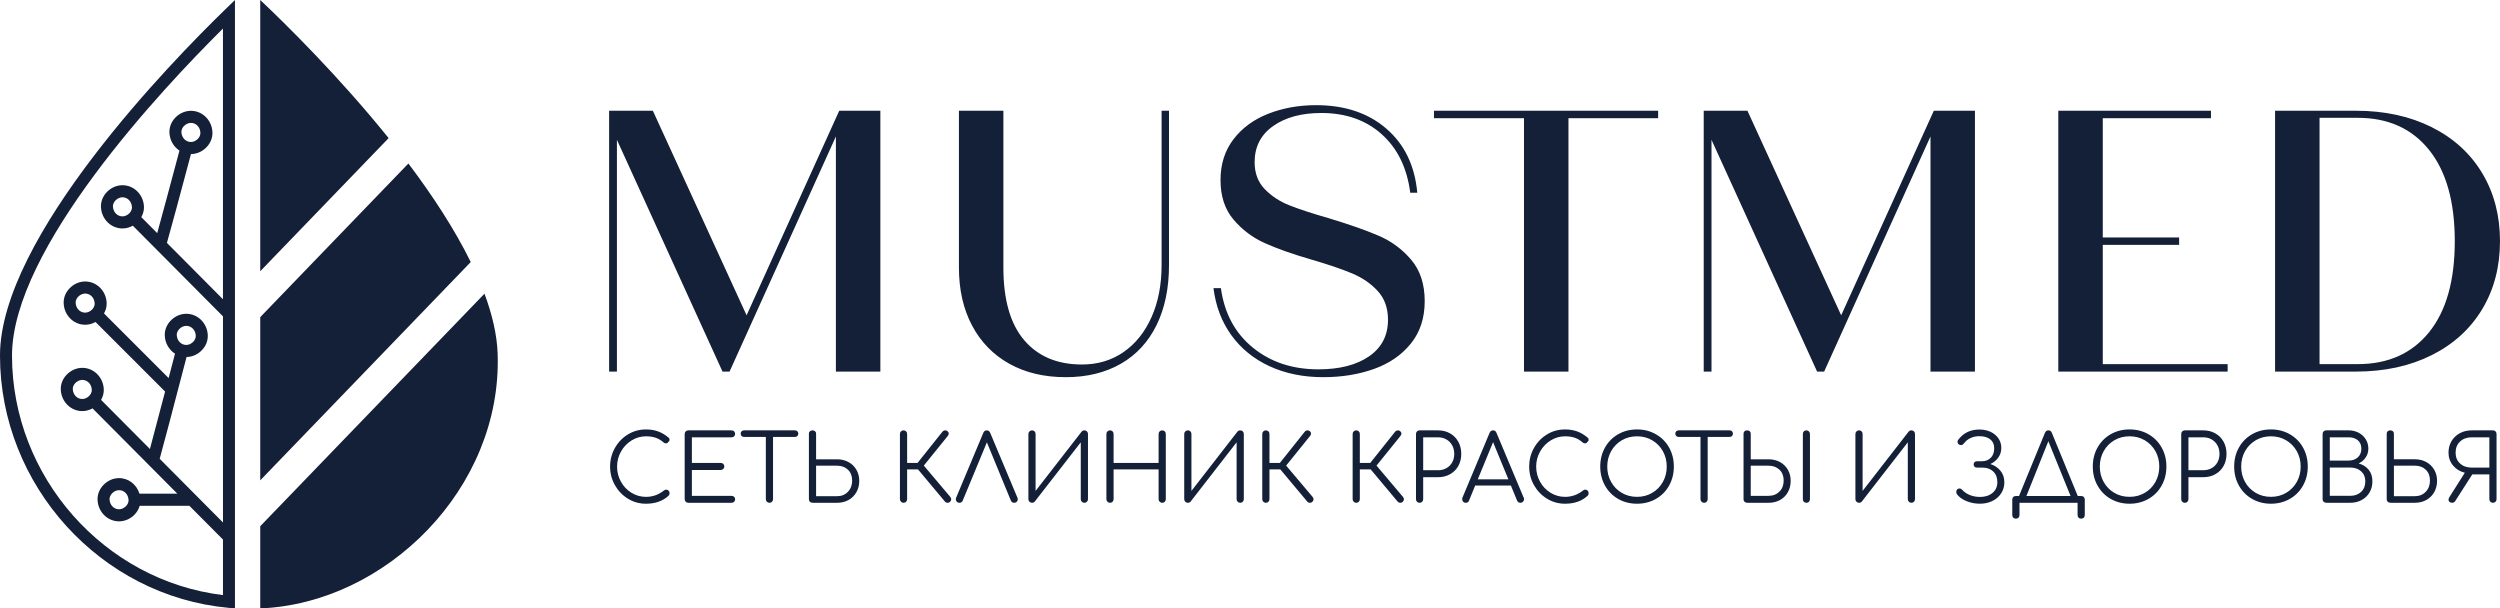
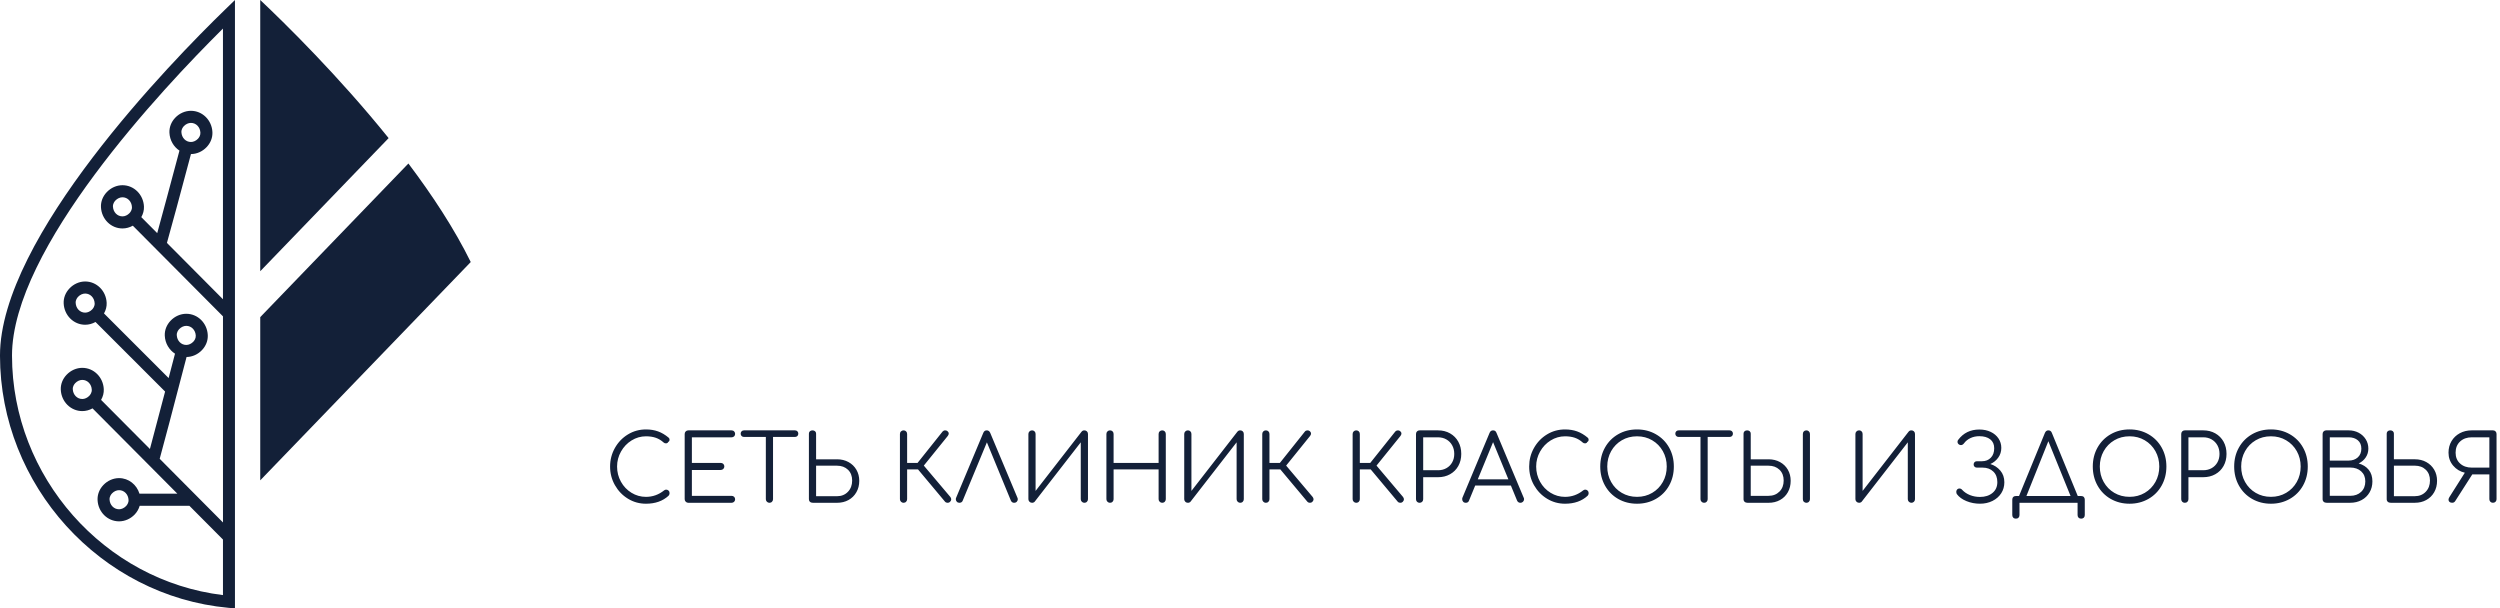
<svg xmlns="http://www.w3.org/2000/svg" width="226" height="55" viewBox="0 0 226 55" fill="none">
-   <path d="M55.065 10.011H59.018L67.492 28.504L75.867 10.011H79.585V33.591H75.565V12.335L65.952 33.591H65.316L55.769 12.638V33.591H55.065V10.011ZM96.334 34.096C94.391 34.096 92.694 33.692 91.242 32.883C89.791 32.074 88.668 30.923 87.876 29.43C87.083 27.937 86.687 26.191 86.687 24.193V10.012H90.706V24.193C90.706 27.09 91.331 29.274 92.582 30.745C93.832 32.216 95.574 32.951 97.807 32.951C99.236 32.951 100.492 32.575 101.575 31.822C102.658 31.07 103.501 30.015 104.104 28.656C104.707 27.297 105.008 25.731 105.008 23.957V10.012H105.678V23.957C105.678 26.046 105.304 27.854 104.557 29.381C103.808 30.908 102.731 32.076 101.324 32.884C99.917 33.692 98.253 34.097 96.333 34.097L96.334 34.096ZM119.614 34.096C117.805 34.096 116.186 33.764 114.756 33.102C113.327 32.44 112.178 31.503 111.306 30.289C110.435 29.077 109.9 27.663 109.698 26.046H110.369C110.681 28.314 111.641 30.105 113.249 31.418C114.857 32.732 116.834 33.389 119.178 33.389C121.099 33.389 122.628 32.996 123.767 32.21C124.906 31.424 125.475 30.324 125.475 28.91C125.475 27.854 125.169 26.989 124.554 26.316C123.94 25.642 123.164 25.108 122.227 24.715C121.288 24.322 120.049 23.901 118.508 23.453C116.812 22.958 115.416 22.464 114.322 21.97C113.228 21.476 112.29 20.769 111.508 19.848C110.726 18.927 110.335 17.737 110.335 16.277C110.335 14.84 110.726 13.61 111.508 12.588C112.29 11.566 113.338 10.797 114.656 10.281C115.974 9.765 117.414 9.507 118.978 9.507C121.568 9.507 123.683 10.214 125.325 11.629C126.966 13.044 127.899 14.975 128.122 17.423H127.487C127.196 15.177 126.336 13.414 124.907 12.134C123.478 10.854 121.658 10.214 119.447 10.214C117.66 10.214 116.209 10.607 115.093 11.393C113.977 12.179 113.418 13.268 113.418 14.66C113.418 15.648 113.719 16.456 114.323 17.085C114.926 17.714 115.662 18.202 116.534 18.55C117.405 18.899 118.622 19.297 120.185 19.746C122.038 20.308 123.535 20.835 124.673 21.329C125.813 21.824 126.784 22.547 127.588 23.502C128.391 24.456 128.793 25.697 128.793 27.224C128.793 28.751 128.374 30.031 127.537 31.064C126.7 32.098 125.589 32.861 124.204 33.355C122.82 33.849 121.291 34.096 119.615 34.096H119.614ZM137.769 10.685H129.63V10.011H149.896V10.685H141.789V33.591H137.769V10.685ZM154.015 10.011H157.968L166.443 28.504L174.817 10.011H178.535V33.591H174.516V12.335L164.902 33.591H164.266L154.72 12.638V33.591H154.016V10.011H154.015ZM186.071 10.011H199.872V10.685H190.091V21.464H196.992V22.138H190.091V32.917H201.379V33.591H186.071V10.011ZM212.969 10.011C215.559 10.011 217.843 10.505 219.819 11.493C221.796 12.481 223.32 13.868 224.392 15.653C225.463 17.439 225.999 19.488 225.999 21.801C225.999 24.113 225.463 26.163 224.392 27.948C223.32 29.733 221.795 31.12 219.819 32.108C217.843 33.096 215.559 33.591 212.969 33.591H205.667V10.011H212.969ZM213.137 32.917C215.884 32.917 218.033 31.957 219.585 30.037C221.137 28.118 221.912 25.371 221.912 21.802C221.912 18.231 221.137 15.48 219.585 13.548C218.032 11.617 215.884 10.651 213.137 10.651H209.687V32.916H213.137V32.917Z" fill="#132038" />
  <path d="M58.394 38.821C58.794 38.821 59.158 38.88 59.486 38.998C59.815 39.115 60.131 39.303 60.437 39.559C60.498 39.604 60.528 39.668 60.528 39.752C60.528 39.797 60.517 39.837 60.495 39.874C60.473 39.91 60.443 39.937 60.403 39.954C60.392 39.994 60.367 40.023 60.328 40.046C60.289 40.068 60.248 40.08 60.203 40.08C60.12 40.08 60.051 40.055 59.995 40.004C59.778 39.808 59.542 39.665 59.286 39.576C59.03 39.487 58.733 39.442 58.394 39.442C57.927 39.442 57.493 39.568 57.094 39.816C56.693 40.064 56.375 40.398 56.139 40.818C55.903 41.237 55.784 41.689 55.784 42.175C55.784 42.673 55.901 43.131 56.135 43.55C56.368 43.97 56.685 44.302 57.086 44.547C57.486 44.793 57.922 44.916 58.395 44.916C59.001 44.916 59.549 44.721 60.038 44.329C60.099 44.285 60.16 44.262 60.221 44.262C60.304 44.262 60.376 44.292 60.437 44.35C60.499 44.409 60.529 44.485 60.529 44.58C60.529 44.67 60.499 44.748 60.437 44.816C59.916 45.296 59.235 45.536 58.395 45.536C57.806 45.536 57.263 45.386 56.769 45.084C56.274 44.782 55.882 44.375 55.59 43.86C55.298 43.346 55.152 42.785 55.152 42.175C55.152 41.57 55.297 41.012 55.586 40.498C55.875 39.984 56.267 39.575 56.762 39.274C57.256 38.972 57.802 38.821 58.396 38.821H58.394ZM66.13 44.824C66.225 44.824 66.303 44.853 66.364 44.912C66.425 44.97 66.455 45.045 66.455 45.134C66.455 45.223 66.425 45.299 66.364 45.361C66.302 45.422 66.224 45.453 66.13 45.453H62.221C62.131 45.453 62.055 45.421 61.991 45.356C61.927 45.292 61.895 45.216 61.895 45.126V39.232C61.895 39.138 61.927 39.059 61.991 38.997C62.055 38.935 62.131 38.905 62.221 38.905H66.13C66.225 38.905 66.303 38.935 66.364 38.997C66.425 39.059 66.455 39.134 66.455 39.224C66.455 39.313 66.425 39.388 66.364 39.446C66.302 39.504 66.224 39.534 66.13 39.534H62.546V41.848H65.155C65.249 41.848 65.327 41.878 65.389 41.939C65.45 42.002 65.48 42.076 65.48 42.166C65.48 42.256 65.448 42.331 65.385 42.393C65.321 42.454 65.245 42.485 65.155 42.485H62.546V44.824H66.13ZM71.866 38.905C71.956 38.905 72.028 38.933 72.083 38.989C72.138 39.044 72.166 39.117 72.166 39.206C72.166 39.29 72.138 39.36 72.083 39.416C72.028 39.472 71.955 39.5 71.866 39.5H69.882V45.126C69.882 45.216 69.852 45.292 69.79 45.356C69.73 45.421 69.651 45.453 69.557 45.453C69.468 45.453 69.391 45.421 69.327 45.356C69.264 45.292 69.232 45.216 69.232 45.126V39.5H67.256C67.167 39.5 67.095 39.472 67.04 39.416C66.985 39.36 66.957 39.291 66.957 39.206C66.957 39.116 66.985 39.044 67.04 38.989C67.095 38.933 67.167 38.905 67.256 38.905H71.866ZM75.668 41.52C76.057 41.52 76.403 41.605 76.706 41.772C77.009 41.939 77.247 42.17 77.418 42.464C77.59 42.757 77.677 43.091 77.677 43.465C77.677 43.851 77.591 44.195 77.418 44.497C77.247 44.798 77.009 45.033 76.706 45.201C76.402 45.369 76.056 45.453 75.668 45.453H73.492C73.38 45.453 73.292 45.424 73.224 45.365C73.158 45.307 73.125 45.227 73.125 45.127V39.199C73.125 39.109 73.156 39.038 73.216 38.985C73.278 38.932 73.356 38.905 73.45 38.905C73.544 38.905 73.622 38.932 73.683 38.985C73.744 39.038 73.775 39.109 73.775 39.199V41.521H75.667L75.668 41.52ZM75.668 44.857C76.068 44.857 76.396 44.725 76.652 44.459C76.908 44.194 77.035 43.854 77.035 43.44C77.035 43.032 76.908 42.707 76.656 42.464C76.403 42.221 76.073 42.099 75.668 42.099H73.775V44.857H75.668ZM85.914 44.932C85.964 44.999 85.989 45.066 85.989 45.134C85.989 45.218 85.953 45.296 85.881 45.369C85.825 45.425 85.753 45.453 85.664 45.453C85.57 45.453 85.493 45.42 85.431 45.353L82.989 42.435H82.004V45.126C82.004 45.216 81.974 45.292 81.913 45.356C81.852 45.421 81.774 45.453 81.679 45.453C81.591 45.453 81.514 45.421 81.45 45.356C81.386 45.292 81.354 45.216 81.354 45.126V39.232C81.354 39.138 81.385 39.059 81.45 38.997C81.514 38.935 81.59 38.905 81.679 38.905C81.774 38.905 81.852 38.935 81.913 38.997C81.974 39.059 82.004 39.137 82.004 39.232V41.848H82.947L85.214 39.005C85.276 38.939 85.353 38.905 85.448 38.905C85.537 38.905 85.609 38.933 85.664 38.989C85.731 39.044 85.765 39.114 85.765 39.199C85.765 39.266 85.734 39.338 85.673 39.416L83.513 42.09L85.915 44.931L85.914 44.932ZM91.975 44.992C91.997 45.037 92.008 45.084 92.008 45.134C92.008 45.218 91.977 45.292 91.916 45.356C91.855 45.421 91.776 45.453 91.682 45.453C91.543 45.453 91.443 45.386 91.382 45.252L89.215 39.987L87.031 45.252C87.009 45.319 86.97 45.369 86.915 45.403C86.859 45.436 86.798 45.453 86.731 45.453C86.637 45.453 86.559 45.421 86.497 45.356C86.436 45.292 86.405 45.216 86.405 45.126C86.405 45.075 86.417 45.028 86.439 44.983L88.89 39.131C88.951 38.98 89.054 38.905 89.199 38.905C89.342 38.905 89.449 38.98 89.515 39.131L91.975 44.992ZM97.777 39.023C97.838 38.945 97.921 38.905 98.027 38.905C98.121 38.905 98.2 38.935 98.261 38.997C98.322 39.059 98.353 39.137 98.353 39.232V45.126C98.353 45.216 98.322 45.292 98.261 45.356C98.2 45.421 98.122 45.453 98.027 45.453C97.938 45.453 97.861 45.421 97.798 45.356C97.734 45.292 97.701 45.216 97.701 45.126V39.986L93.542 45.343C93.519 45.377 93.484 45.403 93.437 45.423C93.39 45.443 93.344 45.452 93.3 45.452C93.205 45.452 93.126 45.42 93.062 45.355C92.999 45.291 92.967 45.215 92.967 45.125V39.231C92.967 39.141 92.999 39.065 93.062 39.001C93.127 38.937 93.206 38.904 93.3 38.904C93.389 38.904 93.463 38.934 93.525 38.996C93.586 39.058 93.617 39.136 93.617 39.231V44.378L97.777 39.021V39.023ZM104.738 39.232C104.738 39.138 104.769 39.059 104.834 38.997C104.898 38.935 104.974 38.905 105.063 38.905C105.157 38.905 105.235 38.935 105.296 38.997C105.357 39.059 105.388 39.137 105.388 39.232V45.126C105.388 45.216 105.357 45.292 105.296 45.356C105.235 45.421 105.157 45.453 105.063 45.453C104.974 45.453 104.898 45.421 104.834 45.356C104.77 45.292 104.738 45.216 104.738 45.126V42.435H100.669V45.126C100.669 45.216 100.639 45.292 100.578 45.356C100.517 45.421 100.439 45.453 100.344 45.453C100.255 45.453 100.179 45.421 100.115 45.356C100.051 45.292 100.019 45.216 100.019 45.126V39.232C100.019 39.138 100.051 39.059 100.115 38.997C100.179 38.935 100.255 38.905 100.344 38.905C100.439 38.905 100.517 38.935 100.578 38.997C100.639 39.059 100.669 39.137 100.669 39.232V41.848H104.738V39.232ZM111.865 39.023C111.926 38.945 112.01 38.905 112.115 38.905C112.209 38.905 112.287 38.935 112.349 38.997C112.41 39.059 112.44 39.137 112.44 39.232V45.126C112.44 45.216 112.41 45.292 112.349 45.356C112.287 45.421 112.209 45.453 112.115 45.453C112.027 45.453 111.95 45.421 111.886 45.356C111.822 45.292 111.79 45.216 111.79 45.126V39.986L107.63 45.343C107.607 45.377 107.573 45.403 107.525 45.423C107.478 45.443 107.432 45.452 107.388 45.452C107.294 45.452 107.214 45.42 107.15 45.355C107.086 45.291 107.054 45.215 107.054 45.125V39.231C107.054 39.141 107.085 39.065 107.15 39.001C107.214 38.937 107.294 38.904 107.388 38.904C107.476 38.904 107.552 38.934 107.613 38.996C107.674 39.058 107.705 39.136 107.705 39.231V44.378L111.864 39.021L111.865 39.023ZM118.668 44.932C118.718 44.999 118.743 45.066 118.743 45.134C118.743 45.218 118.707 45.296 118.635 45.369C118.58 45.425 118.506 45.453 118.418 45.453C118.324 45.453 118.246 45.42 118.185 45.353L115.743 42.435H114.759V45.126C114.759 45.216 114.728 45.292 114.667 45.356C114.605 45.421 114.528 45.453 114.434 45.453C114.344 45.453 114.268 45.421 114.204 45.356C114.14 45.292 114.108 45.216 114.108 45.126V39.232C114.108 39.138 114.14 39.059 114.204 38.997C114.268 38.935 114.344 38.905 114.434 38.905C114.528 38.905 114.605 38.935 114.667 38.997C114.728 39.059 114.759 39.137 114.759 39.232V41.848H115.701L117.968 39.005C118.029 38.939 118.107 38.905 118.202 38.905C118.29 38.905 118.363 38.933 118.419 38.989C118.485 39.044 118.518 39.114 118.518 39.199C118.518 39.266 118.488 39.338 118.426 39.416L116.267 42.09L118.669 44.931L118.668 44.932ZM126.838 44.932C126.888 44.999 126.913 45.066 126.913 45.134C126.913 45.218 126.877 45.296 126.805 45.369C126.75 45.425 126.677 45.453 126.588 45.453C126.494 45.453 126.417 45.42 126.355 45.353L123.913 42.435H122.928V45.126C122.928 45.216 122.898 45.292 122.837 45.356C122.776 45.421 122.698 45.453 122.603 45.453C122.515 45.453 122.438 45.421 122.374 45.356C122.31 45.292 122.278 45.216 122.278 45.126V39.232C122.278 39.138 122.31 39.059 122.374 38.997C122.438 38.935 122.514 38.905 122.603 38.905C122.698 38.905 122.776 38.935 122.837 38.997C122.898 39.059 122.928 39.137 122.928 39.232V41.848H123.871L126.138 39.005C126.2 38.939 126.278 38.905 126.372 38.905C126.461 38.905 126.533 38.933 126.588 38.989C126.655 39.044 126.689 39.114 126.689 39.199C126.689 39.266 126.658 39.338 126.597 39.416L124.437 42.09L126.839 44.931L126.838 44.932ZM128.656 45.126C128.656 45.221 128.625 45.299 128.564 45.361C128.502 45.422 128.426 45.453 128.331 45.453C128.236 45.453 128.158 45.422 128.097 45.361C128.036 45.299 128.006 45.221 128.006 45.126V39.232C128.006 39.138 128.036 39.059 128.097 38.997C128.158 38.935 128.236 38.905 128.331 38.905H129.997C130.403 38.905 130.766 38.995 131.086 39.177C131.405 39.359 131.654 39.611 131.831 39.931C132.009 40.253 132.098 40.62 132.098 41.034C132.098 41.442 132.009 41.806 131.831 42.124C131.653 42.443 131.405 42.691 131.086 42.87C130.766 43.05 130.403 43.139 129.997 43.139H128.656V45.126ZM129.997 42.51C130.281 42.51 130.535 42.447 130.756 42.321C130.979 42.196 131.152 42.021 131.277 41.797C131.403 41.574 131.465 41.319 131.465 41.034C131.465 40.743 131.403 40.485 131.277 40.259C131.153 40.032 130.979 39.854 130.756 39.726C130.535 39.598 130.281 39.533 129.997 39.533H128.656V42.509H129.997V42.51ZM137.743 44.992C137.765 45.031 137.776 45.076 137.776 45.126C137.776 45.216 137.744 45.292 137.68 45.356C137.615 45.421 137.54 45.453 137.451 45.453C137.306 45.453 137.203 45.386 137.143 45.252L136.585 43.893H133.357L132.799 45.252C132.754 45.386 132.655 45.453 132.499 45.453C132.404 45.453 132.328 45.421 132.27 45.356C132.212 45.292 132.182 45.216 132.182 45.126C132.182 45.07 132.19 45.022 132.207 44.983L134.658 39.131C134.719 38.98 134.825 38.905 134.974 38.905C135.125 38.905 135.227 38.98 135.283 39.131L137.742 44.992H137.743ZM136.358 43.331L134.974 39.97L133.591 43.331H136.358ZM141.478 38.821C141.877 38.821 142.242 38.88 142.57 38.998C142.898 39.115 143.214 39.303 143.521 39.559C143.581 39.604 143.612 39.668 143.612 39.752C143.612 39.797 143.601 39.837 143.58 39.874C143.557 39.91 143.527 39.937 143.488 39.954C143.477 39.994 143.451 40.023 143.413 40.046C143.374 40.068 143.332 40.08 143.288 40.08C143.205 40.08 143.136 40.055 143.08 40.004C142.864 39.808 142.627 39.665 142.372 39.576C142.116 39.487 141.819 39.442 141.48 39.442C141.013 39.442 140.579 39.568 140.179 39.816C139.78 40.064 139.461 40.398 139.225 40.818C138.989 41.237 138.87 41.689 138.87 42.175C138.87 42.673 138.988 43.131 139.221 43.55C139.454 43.97 139.771 44.302 140.171 44.547C140.571 44.793 141.007 44.916 141.48 44.916C142.086 44.916 142.633 44.721 143.122 44.329C143.183 44.285 143.244 44.262 143.305 44.262C143.389 44.262 143.461 44.292 143.522 44.35C143.583 44.409 143.614 44.485 143.614 44.58C143.614 44.67 143.584 44.748 143.522 44.816C143 45.296 142.319 45.536 141.48 45.536C140.891 45.536 140.349 45.386 139.854 45.084C139.359 44.782 138.967 44.375 138.674 43.86C138.382 43.346 138.237 42.785 138.237 42.175C138.237 41.57 138.381 41.012 138.67 40.498C138.959 39.984 139.351 39.575 139.845 39.274C140.339 38.972 140.884 38.821 141.479 38.821H141.478ZM147.988 38.821C148.617 38.821 149.185 38.966 149.693 39.257C150.202 39.548 150.6 39.947 150.886 40.456C151.172 40.965 151.315 41.537 151.315 42.175C151.315 42.812 151.172 43.386 150.886 43.898C150.6 44.409 150.203 44.81 149.693 45.101C149.185 45.391 148.617 45.536 147.988 45.536C147.355 45.536 146.786 45.391 146.279 45.101C145.774 44.81 145.378 44.409 145.092 43.898C144.806 43.386 144.662 42.812 144.662 42.175C144.662 41.537 144.806 40.965 145.092 40.456C145.378 39.947 145.773 39.548 146.279 39.257C146.786 38.966 147.355 38.821 147.988 38.821ZM147.988 39.442C147.477 39.442 147.017 39.561 146.609 39.802C146.201 40.042 145.879 40.371 145.646 40.786C145.413 41.203 145.296 41.666 145.296 42.174C145.296 42.688 145.413 43.154 145.646 43.569C145.879 43.986 146.2 44.315 146.609 44.554C147.017 44.795 147.477 44.915 147.988 44.915C148.495 44.915 148.952 44.795 149.36 44.554C149.768 44.315 150.089 43.986 150.322 43.569C150.556 43.154 150.673 42.688 150.673 42.174C150.673 41.666 150.556 41.203 150.322 40.786C150.089 40.37 149.768 40.042 149.36 39.802C148.952 39.561 148.495 39.442 147.988 39.442ZM156.358 38.905C156.448 38.905 156.519 38.933 156.574 38.989C156.629 39.044 156.657 39.117 156.657 39.206C156.657 39.29 156.629 39.36 156.574 39.416C156.519 39.472 156.447 39.5 156.358 39.5H154.374V45.126C154.374 45.216 154.344 45.292 154.282 45.356C154.221 45.421 154.143 45.453 154.049 45.453C153.96 45.453 153.884 45.421 153.82 45.356C153.756 45.292 153.724 45.216 153.724 45.126V39.5H151.749C151.659 39.5 151.587 39.472 151.533 39.416C151.477 39.36 151.449 39.291 151.449 39.206C151.449 39.116 151.476 39.044 151.533 38.989C151.588 38.933 151.66 38.905 151.749 38.905H156.359H156.358ZM159.876 41.52C160.265 41.52 160.611 41.605 160.914 41.772C161.217 41.939 161.453 42.17 161.623 42.464C161.792 42.757 161.877 43.091 161.877 43.465C161.877 43.851 161.792 44.195 161.623 44.497C161.453 44.798 161.217 45.033 160.914 45.201C160.611 45.369 160.265 45.453 159.876 45.453H157.984C157.873 45.453 157.783 45.424 157.717 45.365C157.65 45.307 157.616 45.227 157.616 45.127V39.199C157.616 39.109 157.648 39.038 157.708 38.985C157.769 38.932 157.848 38.905 157.941 38.905C158.036 38.905 158.114 38.932 158.175 38.985C158.236 39.038 158.267 39.109 158.267 39.199V41.521H159.876V41.52ZM162.978 39.232C162.978 39.138 163.007 39.059 163.07 38.997C163.13 38.935 163.208 38.905 163.303 38.905C163.392 38.905 163.467 38.937 163.528 39.002C163.59 39.066 163.62 39.142 163.62 39.232V45.126C163.62 45.216 163.59 45.292 163.528 45.356C163.468 45.421 163.392 45.453 163.303 45.453C163.208 45.453 163.131 45.422 163.07 45.361C163.007 45.299 162.978 45.221 162.978 45.126V39.232ZM159.876 44.823C160.276 44.823 160.604 44.697 160.86 44.442C161.116 44.188 161.244 43.854 161.244 43.44C161.244 43.032 161.117 42.707 160.865 42.464C160.611 42.221 160.282 42.099 159.876 42.099H158.267V44.824H159.876V44.823ZM172.539 39.022C172.602 38.944 172.684 38.904 172.79 38.904C172.884 38.904 172.962 38.934 173.024 38.996C173.084 39.058 173.115 39.136 173.115 39.231V45.125C173.115 45.215 173.085 45.291 173.024 45.355C172.961 45.42 172.884 45.452 172.79 45.452C172.701 45.452 172.625 45.42 172.56 45.355C172.497 45.291 172.465 45.215 172.465 45.125V39.986L168.305 45.343C168.282 45.376 168.248 45.402 168.201 45.422C168.154 45.442 168.108 45.451 168.064 45.451C167.969 45.451 167.89 45.419 167.826 45.354C167.761 45.29 167.729 45.214 167.729 45.124V39.231C167.729 39.141 167.761 39.064 167.826 39C167.89 38.936 167.968 38.903 168.064 38.903C168.152 38.903 168.228 38.934 168.288 38.995C168.35 39.057 168.38 39.135 168.38 39.231V44.377L172.54 39.02L172.539 39.022ZM179.926 41.947C180.288 42.059 180.589 42.258 180.83 42.542C181.072 42.828 181.193 43.179 181.193 43.598C181.193 43.967 181.099 44.298 180.91 44.592C180.72 44.885 180.458 45.116 180.121 45.284C179.785 45.451 179.409 45.535 178.992 45.535C178.559 45.535 178.15 45.457 177.766 45.3C177.383 45.144 177.092 44.929 176.891 44.655C176.863 44.588 176.849 44.524 176.849 44.462C176.849 44.368 176.886 44.285 176.958 44.219C177.002 44.18 177.06 44.16 177.132 44.16C177.233 44.16 177.316 44.203 177.383 44.285C177.572 44.487 177.805 44.644 178.083 44.755C178.361 44.867 178.664 44.923 178.992 44.923C179.453 44.923 179.83 44.803 180.121 44.562C180.414 44.322 180.559 43.995 180.559 43.581C180.559 43.178 180.437 42.86 180.192 42.626C179.948 42.391 179.628 42.273 179.234 42.273H178.717C178.628 42.273 178.556 42.247 178.501 42.194C178.445 42.141 178.417 42.072 178.417 41.989C178.417 41.9 178.445 41.828 178.501 41.775C178.557 41.722 178.626 41.696 178.71 41.696H179.176C179.498 41.696 179.762 41.59 179.968 41.381C180.174 41.172 180.276 40.885 180.276 40.522C180.276 40.17 180.156 39.901 179.914 39.713C179.672 39.525 179.346 39.432 178.934 39.432C178.64 39.432 178.373 39.488 178.134 39.6C177.895 39.712 177.7 39.868 177.551 40.069C177.467 40.181 177.373 40.237 177.267 40.237C177.212 40.237 177.156 40.22 177.1 40.188C177.006 40.127 176.959 40.042 176.959 39.936C176.959 39.868 176.978 39.813 177.016 39.768C177.484 39.141 178.122 38.829 178.934 38.829C179.317 38.829 179.66 38.9 179.959 39.043C180.259 39.185 180.494 39.384 180.664 39.638C180.834 39.893 180.918 40.176 180.918 40.489C180.918 40.825 180.823 41.121 180.635 41.378C180.446 41.635 180.209 41.825 179.926 41.948L179.926 41.947ZM188.138 44.84C188.238 44.84 188.318 44.869 188.377 44.928C188.434 44.986 188.464 45.066 188.464 45.167V46.559C188.464 46.659 188.434 46.739 188.377 46.798C188.318 46.857 188.238 46.886 188.138 46.886C188.039 46.886 187.959 46.857 187.9 46.798C187.843 46.739 187.813 46.659 187.813 46.559V45.452H182.561V46.559C182.561 46.659 182.532 46.739 182.473 46.798C182.416 46.857 182.336 46.886 182.235 46.886C182.136 46.886 182.056 46.857 181.999 46.798C181.94 46.739 181.91 46.659 181.91 46.559V45.167C181.91 45.066 181.939 44.987 181.999 44.928C182.056 44.869 182.136 44.84 182.235 44.84H182.519L184.862 39.13C184.929 38.98 185.031 38.904 185.17 38.904C185.326 38.904 185.43 38.98 185.487 39.13L187.83 44.84H188.138ZM183.187 44.84H187.18L185.171 39.885L183.187 44.84ZM192.515 38.82C193.143 38.82 193.712 38.965 194.22 39.256C194.728 39.547 195.126 39.947 195.412 40.456C195.698 40.964 195.842 41.536 195.842 42.174C195.842 42.811 195.698 43.386 195.412 43.897C195.126 44.408 194.728 44.809 194.22 45.1C193.712 45.39 193.142 45.536 192.515 45.536C191.881 45.536 191.312 45.39 190.806 45.1C190.3 44.809 189.904 44.408 189.618 43.897C189.332 43.386 189.188 42.811 189.188 42.174C189.188 41.536 189.332 40.964 189.618 40.456C189.904 39.947 190.3 39.547 190.806 39.256C191.312 38.965 191.881 38.82 192.515 38.82ZM192.515 39.441C192.004 39.441 191.544 39.56 191.135 39.801C190.727 40.041 190.406 40.37 190.173 40.785C189.939 41.202 189.823 41.665 189.823 42.173C189.823 42.688 189.939 43.153 190.173 43.569C190.406 43.985 190.727 44.314 191.135 44.554C191.544 44.794 192.004 44.914 192.515 44.914C193.021 44.914 193.478 44.794 193.887 44.554C194.295 44.314 194.616 43.985 194.85 43.569C195.083 43.153 195.199 42.687 195.199 42.173C195.199 41.665 195.083 41.202 194.85 40.785C194.616 40.37 194.295 40.041 193.887 39.801C193.478 39.56 193.021 39.441 192.515 39.441ZM197.834 45.125C197.834 45.22 197.803 45.298 197.742 45.36C197.681 45.422 197.603 45.452 197.509 45.452C197.414 45.452 197.336 45.422 197.275 45.36C197.215 45.298 197.183 45.221 197.183 45.125V39.231C197.183 39.137 197.214 39.058 197.275 38.996C197.337 38.934 197.414 38.904 197.509 38.904H199.176C199.581 38.904 199.944 38.995 200.264 39.176C200.584 39.358 200.833 39.61 201.011 39.93C201.188 40.252 201.277 40.619 201.277 41.033C201.277 41.441 201.188 41.805 201.011 42.123C200.833 42.442 200.584 42.691 200.264 42.87C199.944 43.049 199.581 43.138 199.176 43.138H197.834V45.125ZM199.176 42.509C199.46 42.509 199.712 42.446 199.934 42.32C200.156 42.195 200.33 42.02 200.456 41.796C200.58 41.573 200.643 41.318 200.643 41.033C200.643 40.742 200.58 40.484 200.456 40.258C200.33 40.031 200.156 39.854 199.934 39.725C199.712 39.597 199.46 39.532 199.176 39.532H197.834V42.509H199.176V42.509ZM205.295 38.82C205.923 38.82 206.491 38.965 207 39.256C207.509 39.547 207.906 39.947 208.192 40.456C208.479 40.964 208.622 41.536 208.622 42.174C208.622 42.811 208.479 43.386 208.192 43.897C207.906 44.408 207.509 44.809 207 45.1C206.491 45.39 205.923 45.536 205.295 45.536C204.662 45.536 204.092 45.39 203.586 45.1C203.081 44.809 202.685 44.408 202.399 43.897C202.112 43.386 201.97 42.811 201.97 42.174C201.97 41.536 202.112 40.964 202.399 40.456C202.685 39.947 203.081 39.547 203.586 39.256C204.092 38.965 204.662 38.82 205.295 38.82ZM205.295 39.441C204.783 39.441 204.324 39.56 203.916 39.801C203.508 40.041 203.187 40.37 202.953 40.785C202.72 41.202 202.603 41.665 202.603 42.173C202.603 42.688 202.72 43.153 202.953 43.569C203.187 43.985 203.508 44.314 203.916 44.554C204.324 44.794 204.784 44.914 205.295 44.914C205.801 44.914 206.259 44.794 206.666 44.554C207.075 44.314 207.396 43.985 207.63 43.569C207.864 43.153 207.98 42.687 207.98 42.173C207.98 41.665 207.864 41.202 207.63 40.785C207.396 40.37 207.076 40.041 206.666 39.801C206.258 39.56 205.801 39.441 205.295 39.441ZM212.315 38.904C212.649 38.904 212.95 38.976 213.22 39.118C213.489 39.26 213.704 39.457 213.861 39.708C214.02 39.96 214.099 40.242 214.099 40.556C214.099 40.851 214.02 41.117 213.861 41.352C213.703 41.587 213.491 41.767 213.223 41.896C213.607 42.004 213.91 42.194 214.133 42.471C214.354 42.747 214.465 43.096 214.465 43.515C214.465 43.889 214.379 44.223 214.207 44.516C214.036 44.809 213.798 45.039 213.494 45.203C213.191 45.368 212.845 45.451 212.457 45.451H210.331C210.219 45.451 210.131 45.422 210.064 45.364C209.998 45.305 209.964 45.225 209.964 45.125V39.231C209.964 39.137 209.995 39.058 210.056 38.996C210.117 38.934 210.195 38.904 210.289 38.904H212.315ZM212.315 41.637C212.654 41.637 212.931 41.54 213.145 41.348C213.358 41.155 213.466 40.891 213.466 40.556C213.466 40.231 213.36 39.98 213.149 39.801C212.938 39.622 212.66 39.532 212.315 39.532H210.614V41.637H212.315ZM212.457 44.823C212.863 44.823 213.192 44.704 213.445 44.466C213.697 44.228 213.824 43.912 213.824 43.515C213.824 43.135 213.697 42.831 213.445 42.605C213.192 42.38 212.863 42.265 212.457 42.265H210.614V44.823H212.457ZM218.301 41.519C218.69 41.519 219.037 41.603 219.339 41.771C219.642 41.938 219.879 42.169 220.052 42.462C220.225 42.756 220.31 43.089 220.31 43.464C220.31 43.849 220.224 44.193 220.052 44.495C219.88 44.797 219.642 45.031 219.339 45.199C219.037 45.367 218.69 45.451 218.301 45.451H216.125C216.014 45.451 215.925 45.422 215.858 45.364C215.792 45.305 215.758 45.225 215.758 45.125V39.198C215.758 39.108 215.789 39.037 215.849 38.983C215.911 38.93 215.988 38.904 216.083 38.904C216.177 38.904 216.255 38.93 216.316 38.983C216.377 39.037 216.408 39.108 216.408 39.198V41.52H218.3L218.301 41.519ZM218.301 44.855C218.701 44.855 219.029 44.723 219.285 44.458C219.541 44.193 219.669 43.852 219.669 43.439C219.669 43.031 219.543 42.706 219.289 42.462C219.037 42.219 218.708 42.097 218.302 42.097H216.41V44.855H218.302H218.301ZM225.363 38.903C225.457 38.903 225.534 38.934 225.596 38.995C225.657 39.057 225.687 39.135 225.687 39.231V45.124C225.687 45.219 225.657 45.297 225.596 45.359C225.534 45.421 225.457 45.451 225.363 45.451C225.268 45.451 225.19 45.421 225.129 45.359C225.068 45.297 225.038 45.22 225.038 45.124V42.885H223.495L221.961 45.283C221.894 45.395 221.8 45.45 221.678 45.45C221.578 45.45 221.497 45.425 221.437 45.375C221.375 45.325 221.345 45.258 221.345 45.174C221.345 45.107 221.37 45.031 221.42 44.948L222.82 42.734C222.393 42.634 222.04 42.419 221.762 42.089C221.485 41.759 221.345 41.371 221.345 40.924C221.345 40.532 221.436 40.184 221.616 39.88C221.796 39.575 222.046 39.337 222.366 39.163C222.686 38.99 223.049 38.903 223.454 38.903H225.363H225.363ZM225.038 39.532H223.453C223.02 39.532 222.666 39.658 222.395 39.909C222.122 40.162 221.986 40.499 221.986 40.924C221.986 41.332 222.122 41.659 222.395 41.905C222.667 42.151 223.02 42.273 223.453 42.273H225.038V39.532Z" fill="#132038" />
-   <path d="M44.988 31.977C44.928 30.263 44.496 28.433 43.797 26.549L23.526 47.569V55C34.866 54.55 45.411 44.154 44.987 31.977L44.988 31.977Z" fill="#132038" />
  <path d="M36.919 14.78L23.526 28.668V43.422L42.555 23.688C41.091 20.709 39.096 17.668 36.919 14.78Z" fill="#132038" />
  <path d="M23.526 0V24.519L35.131 12.485C30.641 6.908 25.824 2.171 23.526 0Z" fill="#132038" />
  <path d="M11.621 45.199C11.633 45.459 11.485 45.654 11.396 45.748C11.224 45.929 10.987 46.038 10.762 46.038C10.295 46.038 9.926 45.656 9.903 45.15C9.892 44.89 10.04 44.694 10.129 44.601C10.301 44.419 10.538 44.311 10.762 44.311C11.23 44.311 11.599 44.693 11.621 45.199ZM7.438 36.069C6.972 36.069 6.602 35.687 6.579 35.182C6.568 34.921 6.716 34.725 6.805 34.632C6.977 34.452 7.213 34.343 7.438 34.343C7.905 34.343 8.275 34.724 8.297 35.23V35.231C8.309 35.49 8.161 35.686 8.073 35.78C7.9 35.961 7.664 36.07 7.438 36.07V36.069ZM7.699 28.263C7.231 28.263 6.862 27.881 6.84 27.376C6.828 27.115 6.976 26.92 7.065 26.826C7.238 26.645 7.474 26.537 7.699 26.537C8.165 26.537 8.535 26.918 8.558 27.424C8.569 27.684 8.421 27.88 8.332 27.974C8.16 28.154 7.923 28.263 7.699 28.263ZM15.98 30.296C15.968 30.035 16.116 29.84 16.205 29.746C16.378 29.565 16.615 29.457 16.839 29.457C17.306 29.457 17.675 29.838 17.698 30.344C17.709 30.604 17.562 30.8 17.472 30.894C17.3 31.074 17.063 31.183 16.839 31.183C16.372 31.183 16.003 30.801 15.98 30.296ZM11.069 19.56C10.603 19.56 10.234 19.178 10.21 18.673C10.199 18.413 10.347 18.217 10.436 18.123C10.608 17.943 10.845 17.834 11.069 17.834C11.537 17.834 11.906 18.216 11.928 18.721C11.94 18.982 11.792 19.178 11.703 19.271C11.531 19.452 11.294 19.561 11.069 19.561V19.56ZM17.259 12.835C16.791 12.835 16.422 12.454 16.399 11.948C16.388 11.688 16.535 11.492 16.625 11.399C16.797 11.219 17.034 11.11 17.259 11.11C17.726 11.11 18.095 11.492 18.117 11.997C18.128 12.258 17.981 12.454 17.892 12.547C17.721 12.727 17.483 12.836 17.259 12.836V12.835ZM1.085 32.155C1.078 22.485 14.656 8.034 20.155 2.582V27.052C19.012 25.902 17.005 23.884 15.09 21.959C15.422 20.807 16.359 17.32 17.263 13.927C17.785 13.926 18.3 13.698 18.677 13.3C19.038 12.921 19.225 12.441 19.203 11.947C19.155 10.865 18.301 10.017 17.259 10.017C16.737 10.017 16.219 10.245 15.841 10.643C15.48 11.022 15.295 11.502 15.316 11.996C15.347 12.683 15.702 13.273 16.223 13.615C15.484 16.384 14.627 19.58 14.213 21.076C13.709 20.57 13.224 20.082 12.774 19.629C12.941 19.334 13.028 19.008 13.014 18.673C12.966 17.59 12.112 16.743 11.07 16.743C10.548 16.743 10.03 16.97 9.652 17.369C9.291 17.748 9.105 18.228 9.127 18.722C9.176 19.805 10.029 20.652 11.071 20.652C11.396 20.652 11.719 20.564 12.007 20.402C14.873 23.284 19.229 27.665 20.157 28.598V47.23C18.932 45.998 16.684 43.737 14.436 41.476C14.782 40.225 15.596 37.145 16.865 32.273C17.38 32.267 17.886 32.04 18.258 31.649C18.619 31.27 18.805 30.79 18.783 30.296C18.736 29.214 17.881 28.366 16.839 28.366C16.317 28.366 15.799 28.594 15.421 28.992C15.06 29.372 14.874 29.852 14.896 30.346C14.928 31.039 15.291 31.633 15.82 31.973C15.632 32.692 15.438 33.434 15.244 34.176C13.969 32.901 11.1 30.033 9.402 28.335C9.569 28.039 9.658 27.713 9.642 27.377C9.594 26.294 8.74 25.446 7.699 25.446C7.175 25.446 6.658 25.674 6.281 26.073C5.92 26.452 5.734 26.932 5.756 27.426C5.804 28.509 6.658 29.357 7.699 29.357C8.024 29.357 8.345 29.268 8.634 29.107C10.58 31.052 14.063 34.535 14.925 35.397C14.377 37.483 13.865 39.426 13.553 40.589C11.843 38.87 10.217 37.236 9.138 36.15C9.308 35.852 9.398 35.522 9.382 35.183C9.334 34.1 8.48 33.253 7.438 33.253C6.916 33.253 6.398 33.481 6.02 33.879C5.659 34.258 5.473 34.739 5.495 35.233C5.544 36.315 6.397 37.163 7.439 37.163C7.76 37.163 8.079 37.076 8.365 36.917C10.132 38.694 13.37 41.95 16.035 44.63H12.609C12.358 43.81 11.629 43.221 10.763 43.221C10.24 43.221 9.723 43.449 9.344 43.847C8.984 44.226 8.798 44.706 8.82 45.2C8.867 46.283 9.721 47.13 10.763 47.13C11.286 47.13 11.803 46.902 12.181 46.504C12.4 46.274 12.545 46.005 12.628 45.722H17.12C18.582 47.191 19.737 48.353 20.156 48.775V53.796C9.424 52.499 1.095 43.107 1.086 32.156L1.085 32.155ZM-0.001 32.155C0.008 43.867 9.078 53.877 20.647 54.946L21.24 55.001V0.001L20.32 0.894C15.551 5.523 -0.01 21.459 -0.001 32.156V32.155Z" fill="#132038" />
</svg>